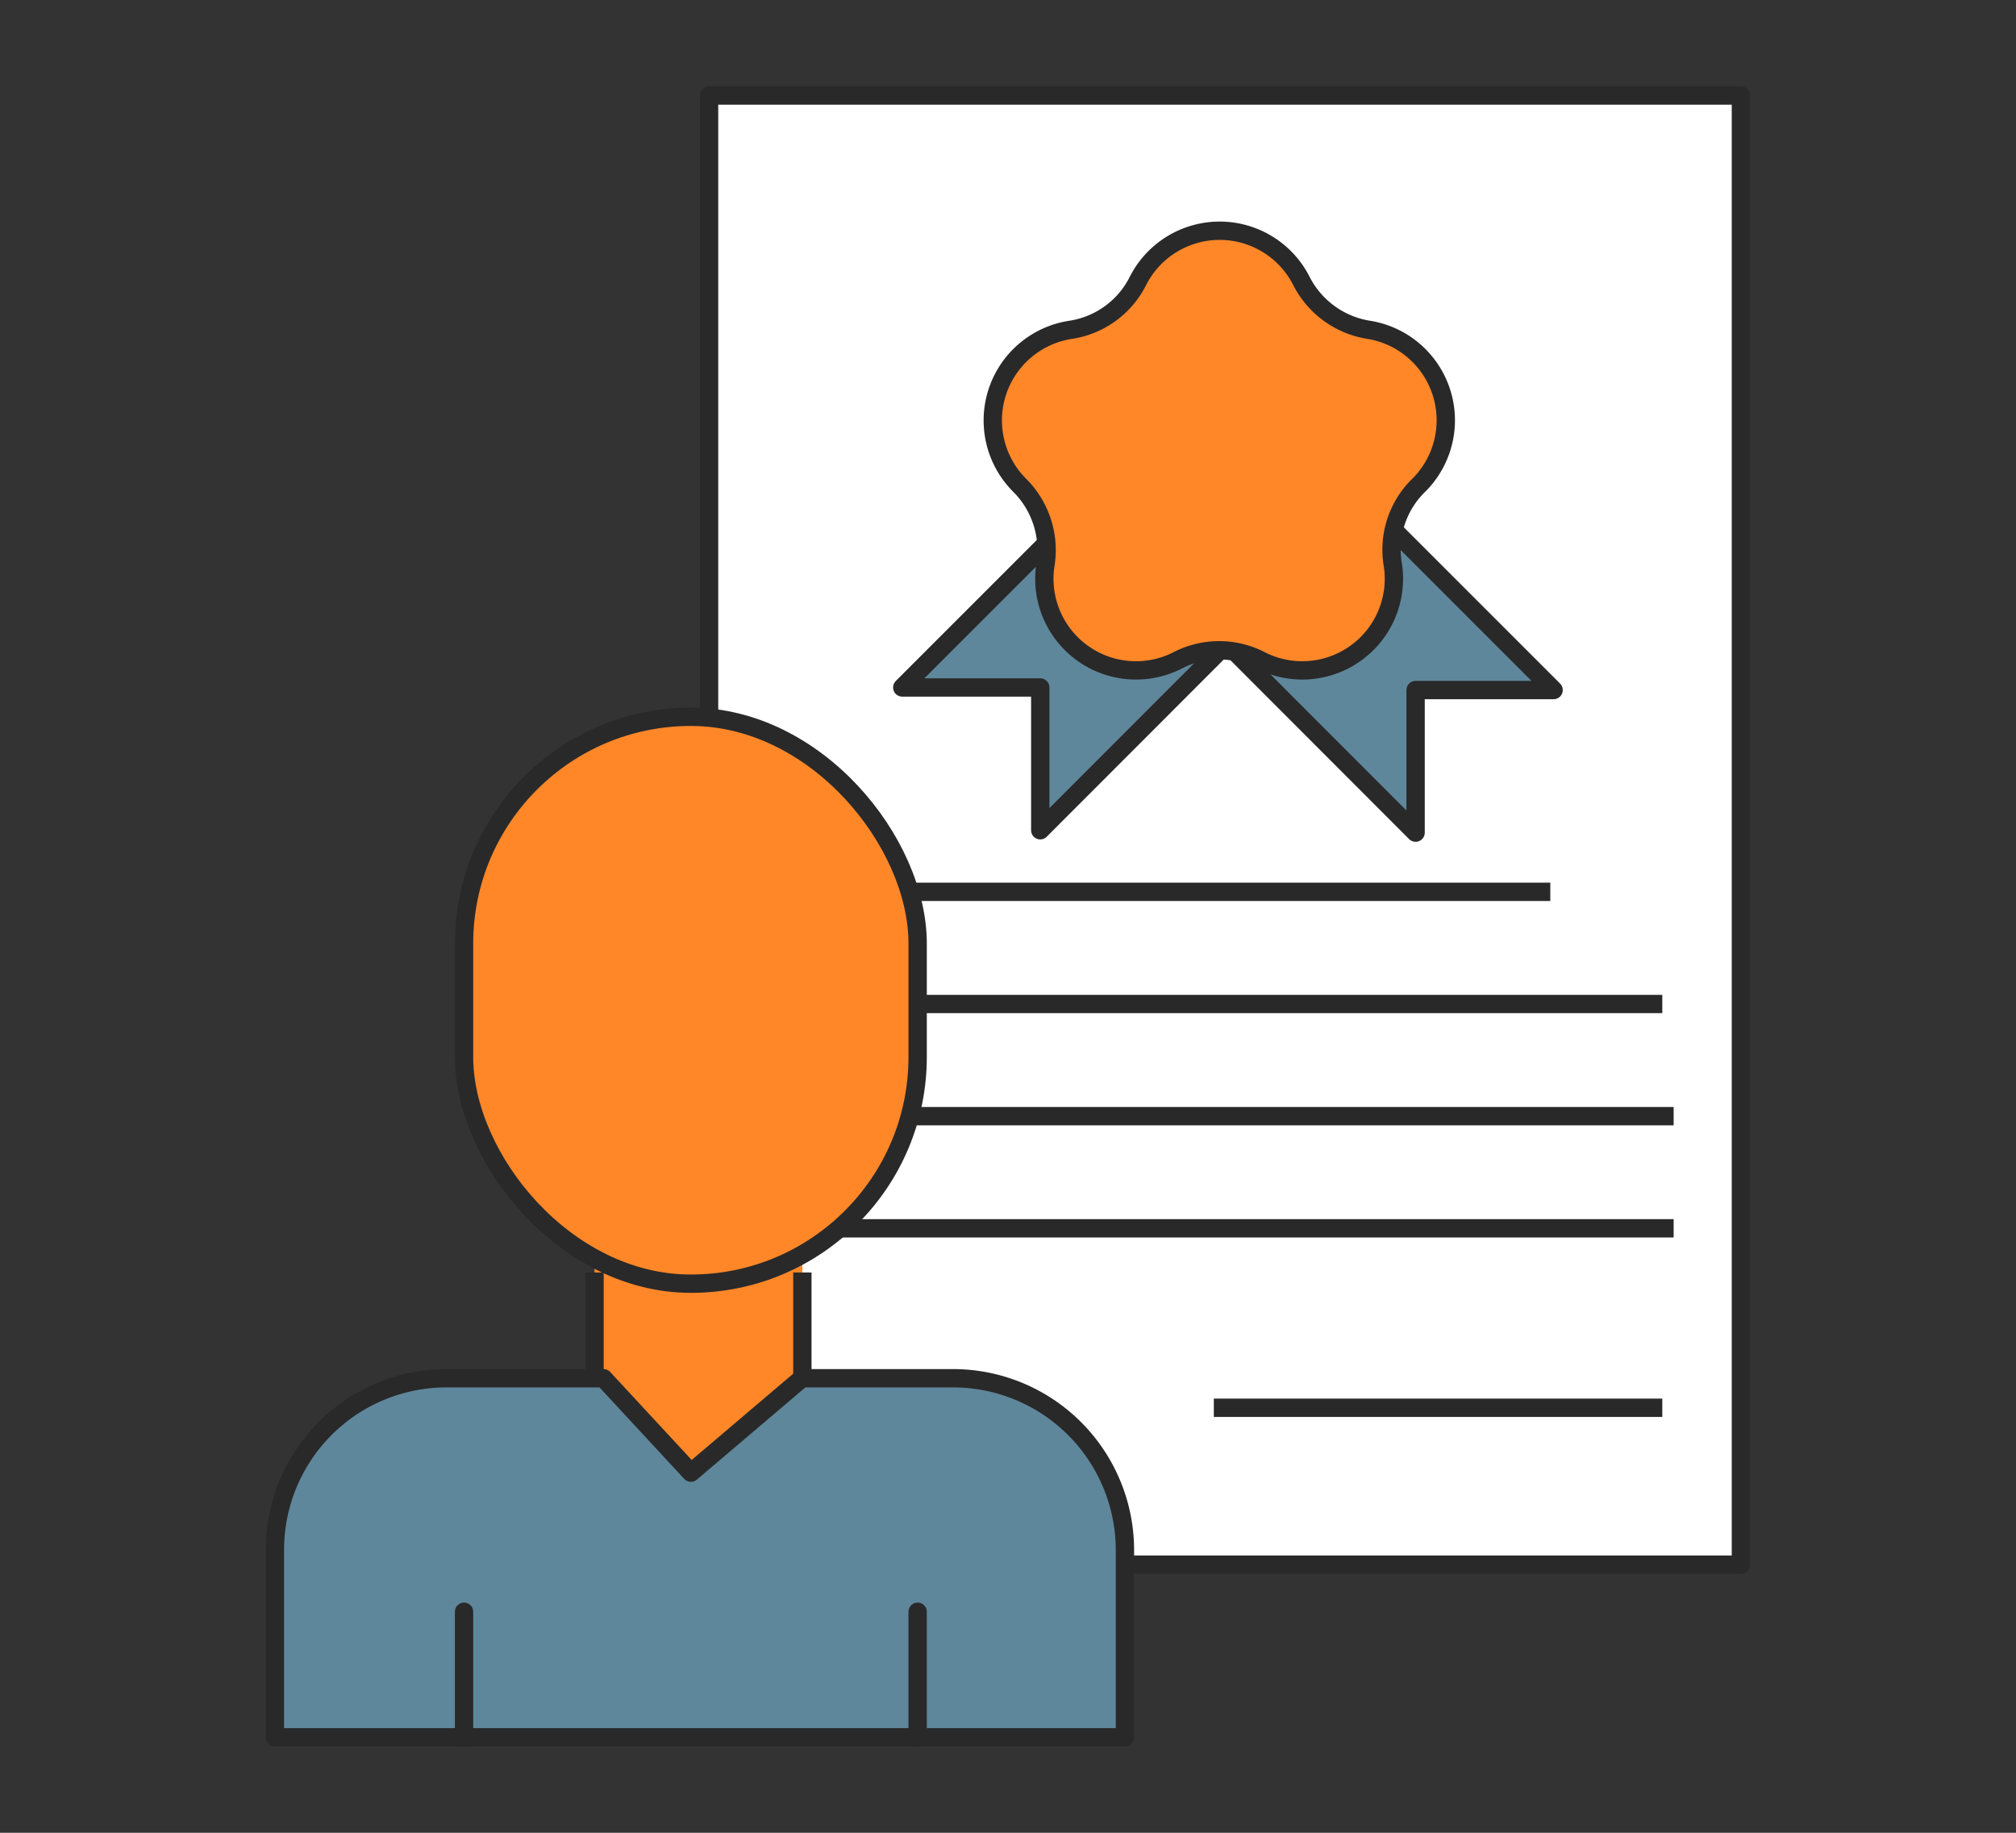
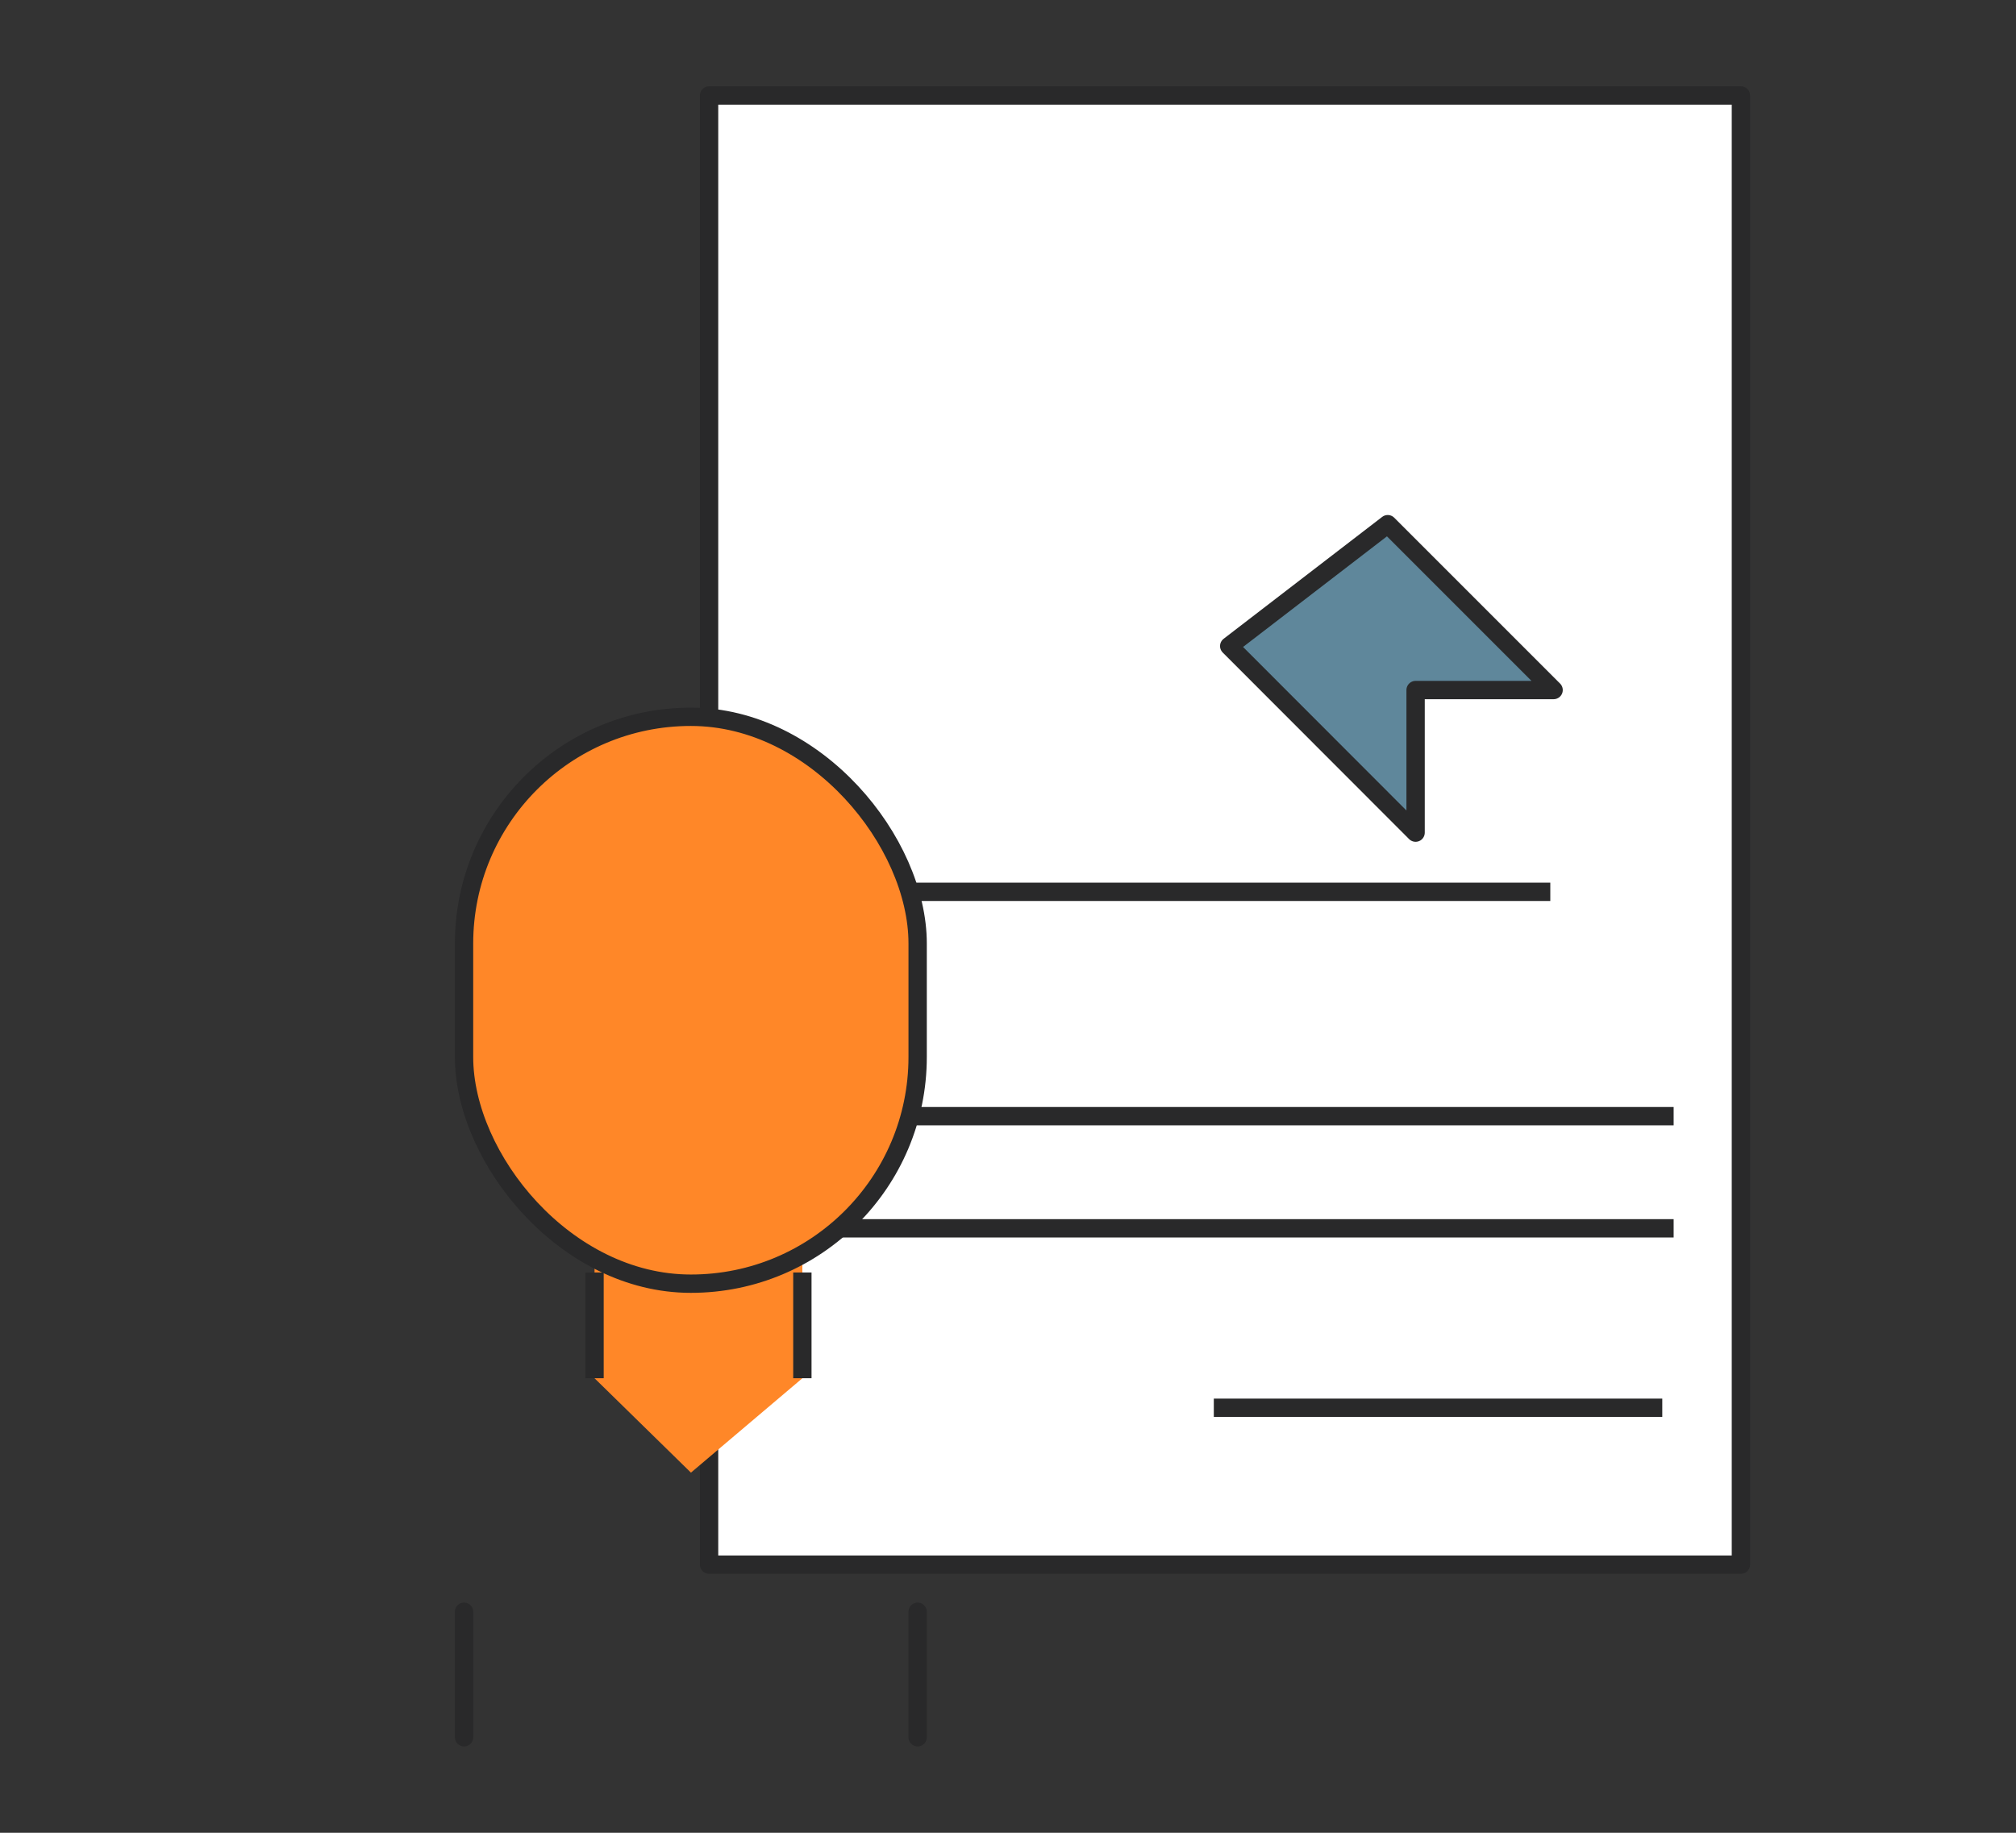
<svg xmlns="http://www.w3.org/2000/svg" viewBox="0 0 110 100">
  <rect x="0" y="0" width="110" height="100" fill="#333333" stroke="none" />
  <defs>
    <style>.cls-1{fill:#fff;}.cls-1,.cls-2,.cls-3,.cls-4,.cls-7{stroke:#29292a;stroke-linejoin:round;}.cls-2,.cls-5{fill:#5f879b;}.cls-3,.cls-6{fill:#ff8728;}.cls-4,.cls-7{fill:none;}.cls-7{stroke-linecap:round;}</style>
  </defs>
  <g id="Camada_3" data-name="Camada 3">
    <rect class="cls-1" x="38.69" y="5.21" width="56.3" height="80.16" />
-     <polygon class="cls-2" points="58.27 28.47 49.23 37.51 56.76 37.51 56.76 45.3 66.93 35.12 58.27 28.47" />
    <polygon class="cls-2" points="75.72 28.6 84.77 37.65 77.24 37.65 77.24 45.43 67.07 35.25 75.72 28.6" />
-     <path class="cls-3" d="M71,15.31h0A5,5,0,0,0,74.71,18h0a5,5,0,0,1,2.74,8.44h0A4.9,4.9,0,0,0,76,30.83h0a5,5,0,0,1-7.18,5.22h0a4.93,4.93,0,0,0-4.6,0h0a5,5,0,0,1-7.18-5.22h0a5,5,0,0,0-1.42-4.37h0A5,5,0,0,1,58.39,18h0a4.94,4.94,0,0,0,3.72-2.71h0A5,5,0,0,1,71,15.31Z" />
    <line class="cls-4" x1="49.09" y1="48.66" x2="84.59" y2="48.66" />
    <line class="cls-4" x1="66.23" y1="76.81" x2="90.7" y2="76.81" />
-     <line class="cls-4" x1="44.2" y1="54.78" x2="90.7" y2="54.78" />
    <line class="cls-4" x1="44.81" y1="60.9" x2="91.32" y2="60.9" />
    <line class="cls-4" x1="44.81" y1="67.02" x2="91.32" y2="67.02" />
-     <path class="cls-5" d="M24.37,75.2h8.56l4.77,5.15,6.06-5.15H52a9.38,9.38,0,0,1,9.38,9.38V94.79H15V84.56A9.36,9.36,0,0,1,24.37,75.2Z" />
    <path class="cls-6" d="M37.7,39.11h0A12.37,12.37,0,0,0,25.32,51.48v6.19a12.37,12.37,0,0,0,7.12,11.19V75.2l5.26,5.15,6.08-5.15V68.43a12.35,12.35,0,0,0,6.29-10.76V51.48A12.37,12.37,0,0,0,37.7,39.11Z" />
-     <path class="cls-4" d="M24.37,75.2h8.56l4.77,5.15,6.06-5.15H52a9.38,9.38,0,0,1,9.38,9.38V94.79H15V84.56A9.36,9.36,0,0,1,24.37,75.2Z" />
    <rect class="cls-4" x="25.32" y="39.11" width="24.75" height="30.93" rx="12.37" />
    <line class="cls-4" x1="32.44" y1="69.43" x2="32.44" y2="75.2" />
    <line class="cls-4" x1="43.78" y1="69.43" x2="43.78" y2="75.2" />
    <line class="cls-7" x1="25.32" y1="87.94" x2="25.32" y2="94.79" />
    <line class="cls-7" x1="50.07" y1="87.94" x2="50.07" y2="94.79" />
  </g>
</svg>